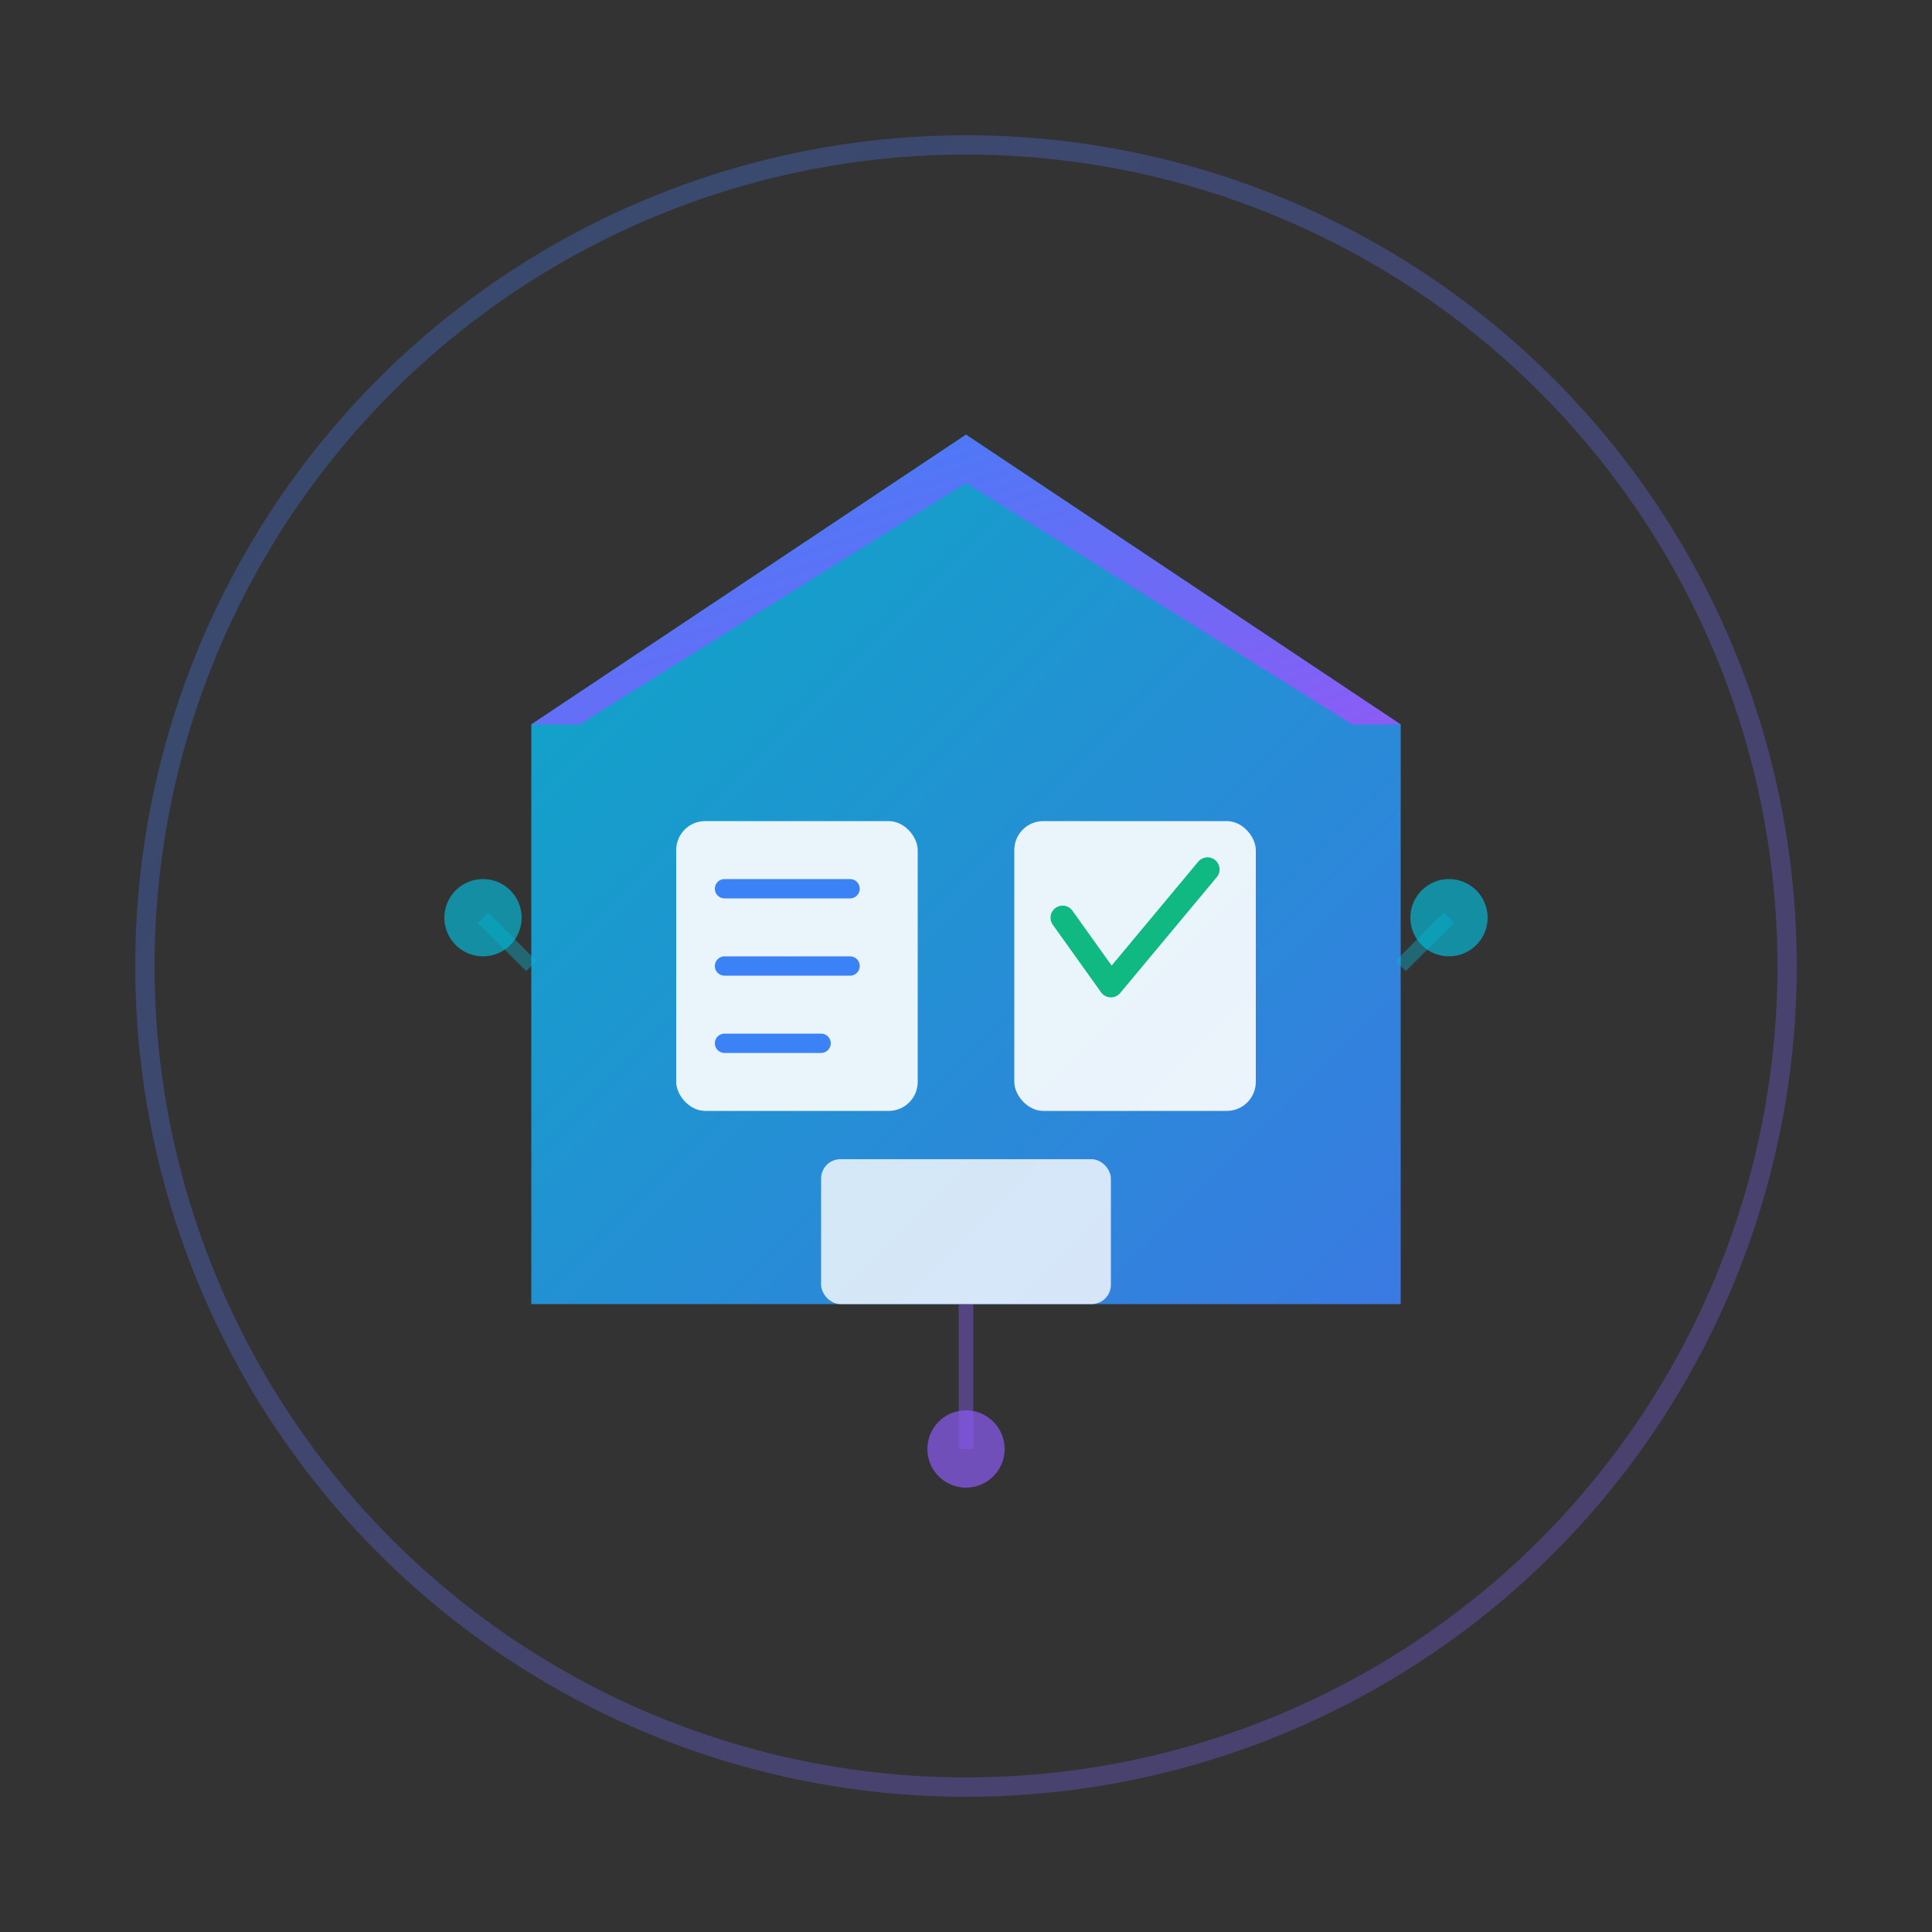
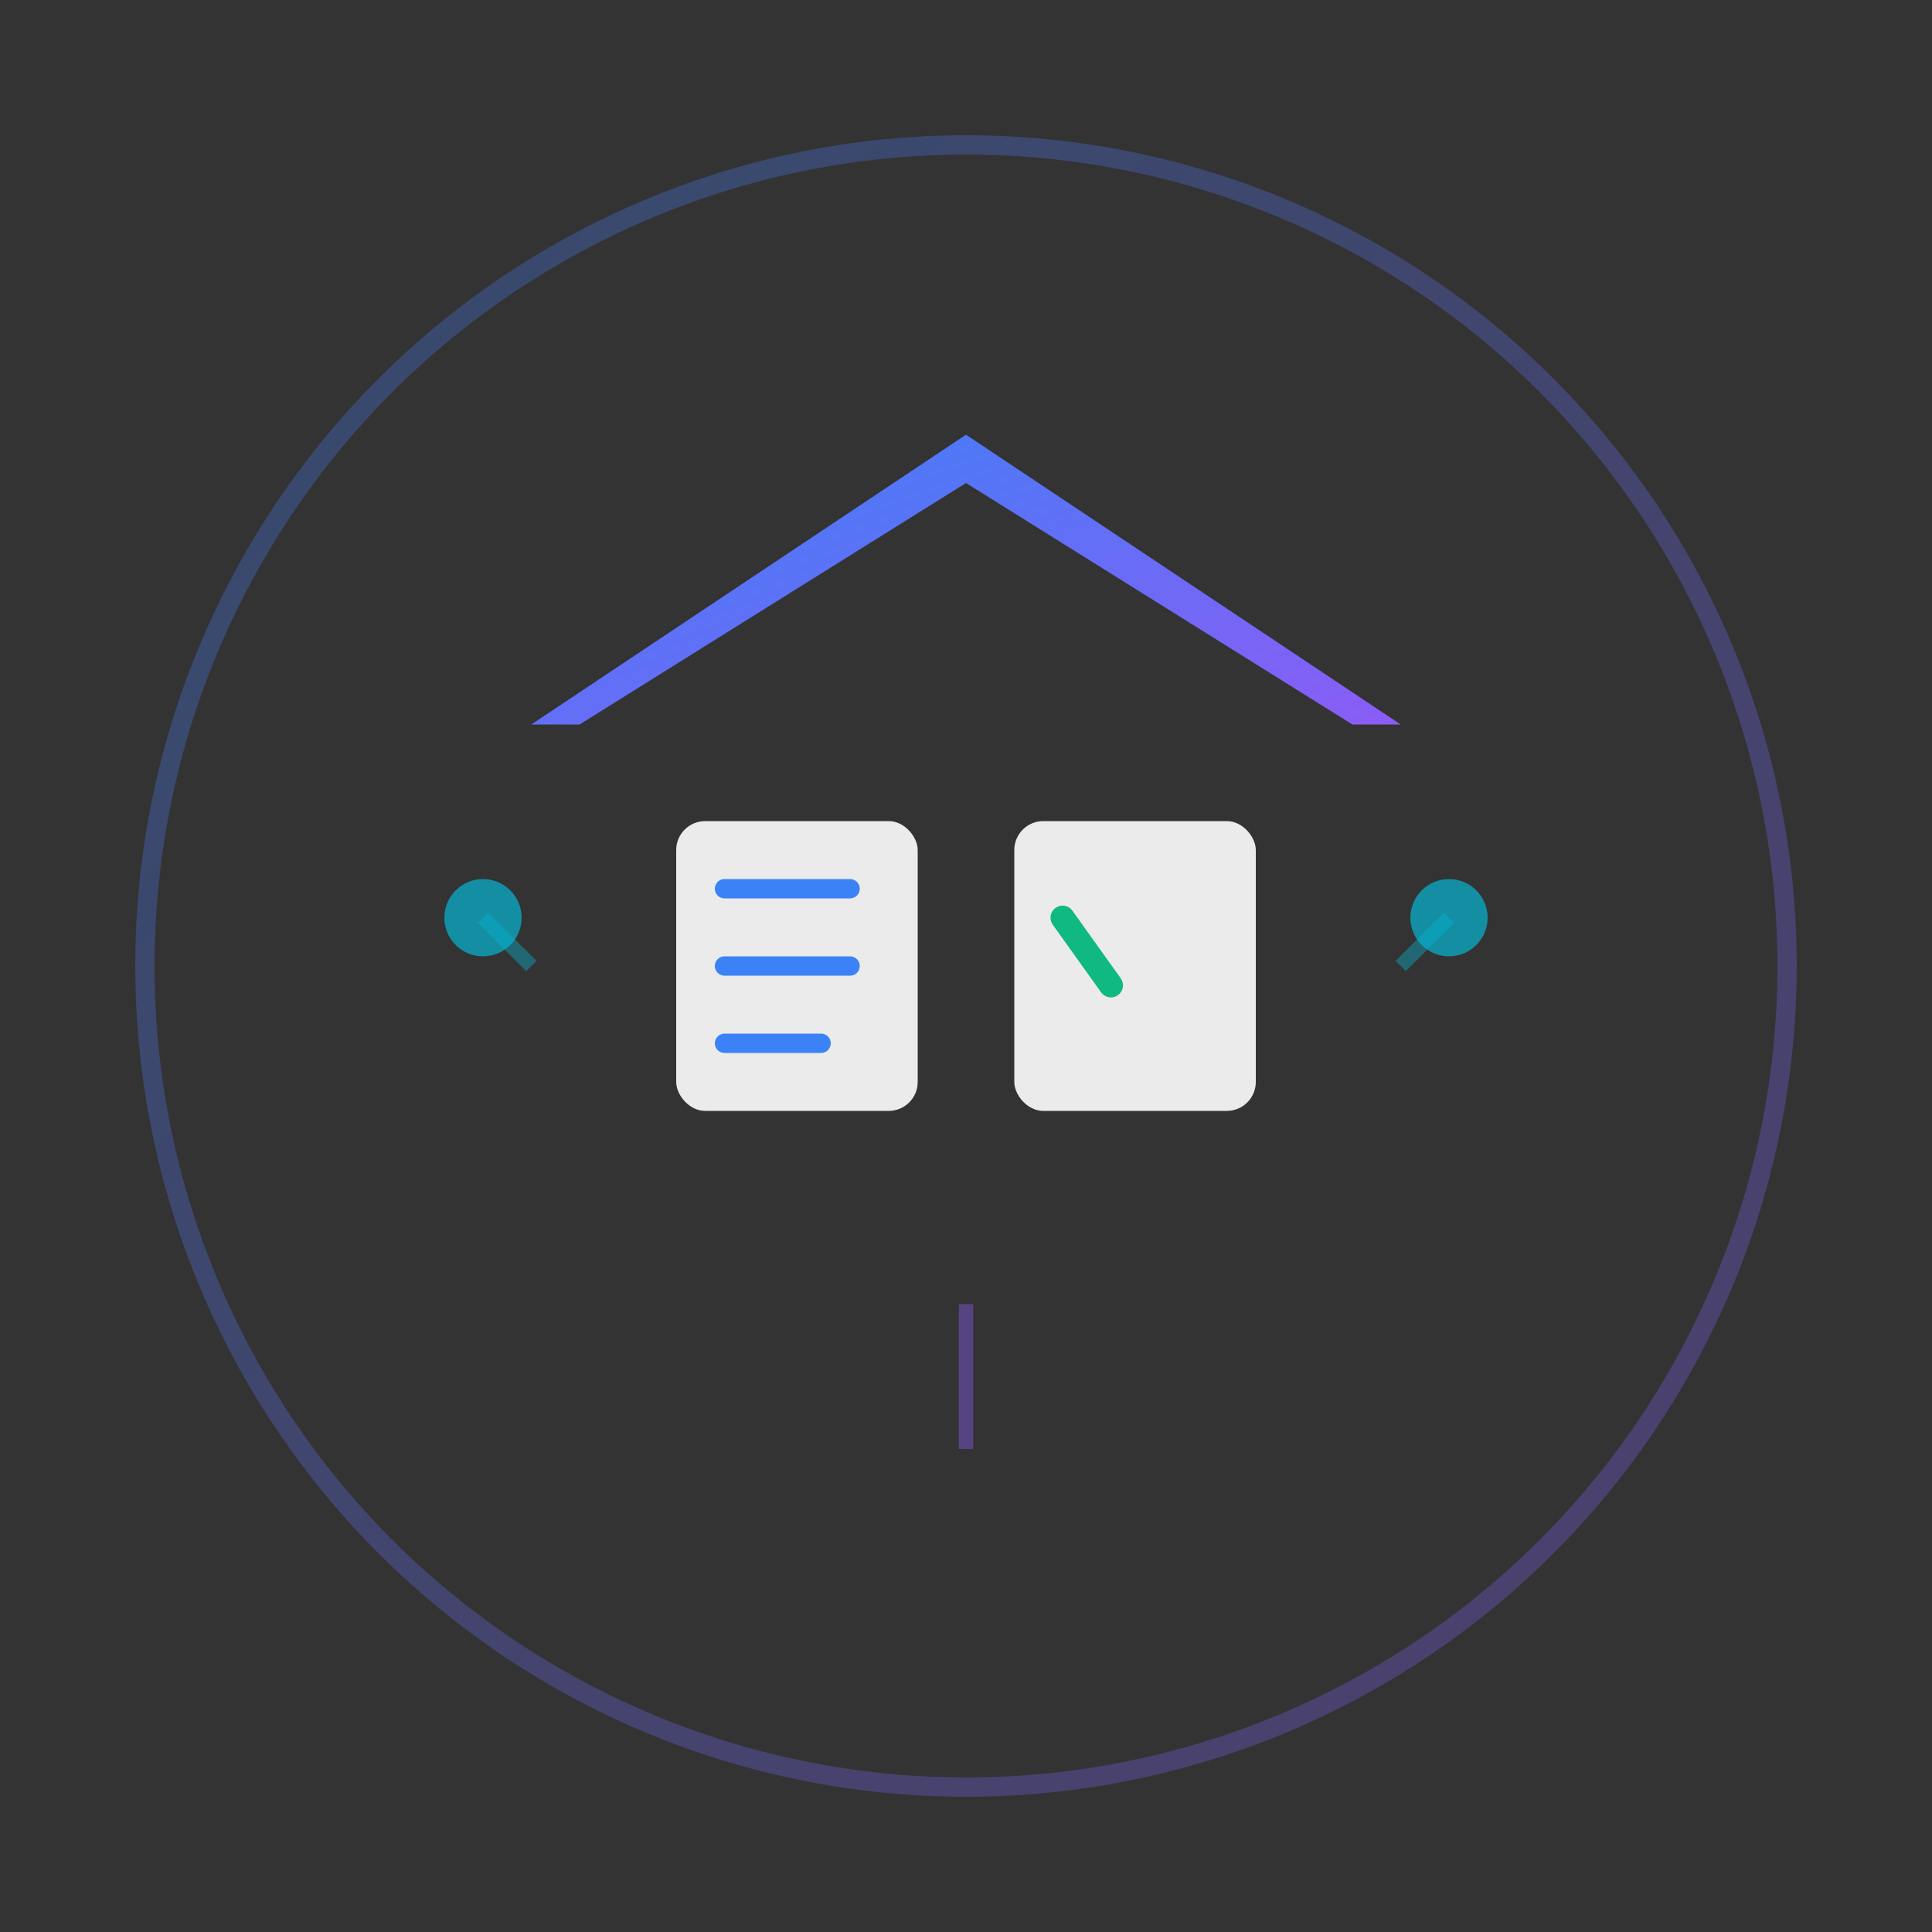
<svg xmlns="http://www.w3.org/2000/svg" viewBox="0 0 200 200" width="200" height="200">
  <rect x="0" y="0" width="200" height="200" fill="#333333" stroke="none" />
  <defs>
    <linearGradient id="grad1" x1="0%" y1="0%" x2="100%" y2="100%">
      <stop offset="0%" style="stop-color:#3b82f6;stop-opacity:1" />
      <stop offset="100%" style="stop-color:#8b5cf6;stop-opacity:1" />
    </linearGradient>
    <linearGradient id="grad2" x1="0%" y1="0%" x2="100%" y2="100%">
      <stop offset="0%" style="stop-color:#06b6d4;stop-opacity:1" />
      <stop offset="100%" style="stop-color:#3b82f6;stop-opacity:1" />
    </linearGradient>
  </defs>
  <circle cx="100" cy="100" r="85" fill="none" stroke="url(#grad1)" stroke-width="2" opacity="0.3" />
-   <path d="M 100 45 L 145 75 L 145 135 L 55 135 L 55 75 Z" fill="url(#grad2)" opacity="0.9" />
  <rect x="70" y="85" width="25" height="30" rx="3" fill="white" opacity="0.9" />
  <rect x="105" y="85" width="25" height="30" rx="3" fill="white" opacity="0.9" />
  <line x1="75" y1="92" x2="88" y2="92" stroke="#3b82f6" stroke-width="2" stroke-linecap="round" />
  <line x1="75" y1="100" x2="88" y2="100" stroke="#3b82f6" stroke-width="2" stroke-linecap="round" />
  <line x1="75" y1="108" x2="85" y2="108" stroke="#3b82f6" stroke-width="2" stroke-linecap="round" />
-   <path d="M 110 95 L 115 102 L 125 90" fill="none" stroke="#10b981" stroke-width="2.5" stroke-linecap="round" stroke-linejoin="round" />
+   <path d="M 110 95 L 115 102 " fill="none" stroke="#10b981" stroke-width="2.5" stroke-linecap="round" stroke-linejoin="round" />
  <path d="M 100 45 L 145 75 L 140 75 L 100 50 L 60 75 L 55 75 Z" fill="url(#grad1)" />
-   <rect x="85" y="120" width="30" height="15" rx="2" fill="white" opacity="0.8" />
  <circle cx="50" cy="95" r="4" fill="#06b6d4" opacity="0.7" />
  <circle cx="150" cy="95" r="4" fill="#06b6d4" opacity="0.7" />
-   <circle cx="100" cy="150" r="4" fill="#8b5cf6" opacity="0.7" />
  <line x1="50" y1="95" x2="55" y2="100" stroke="#06b6d4" stroke-width="1.5" opacity="0.4" />
  <line x1="150" y1="95" x2="145" y2="100" stroke="#06b6d4" stroke-width="1.5" opacity="0.4" />
  <line x1="100" y1="150" x2="100" y2="135" stroke="#8b5cf6" stroke-width="1.5" opacity="0.4" />
</svg>